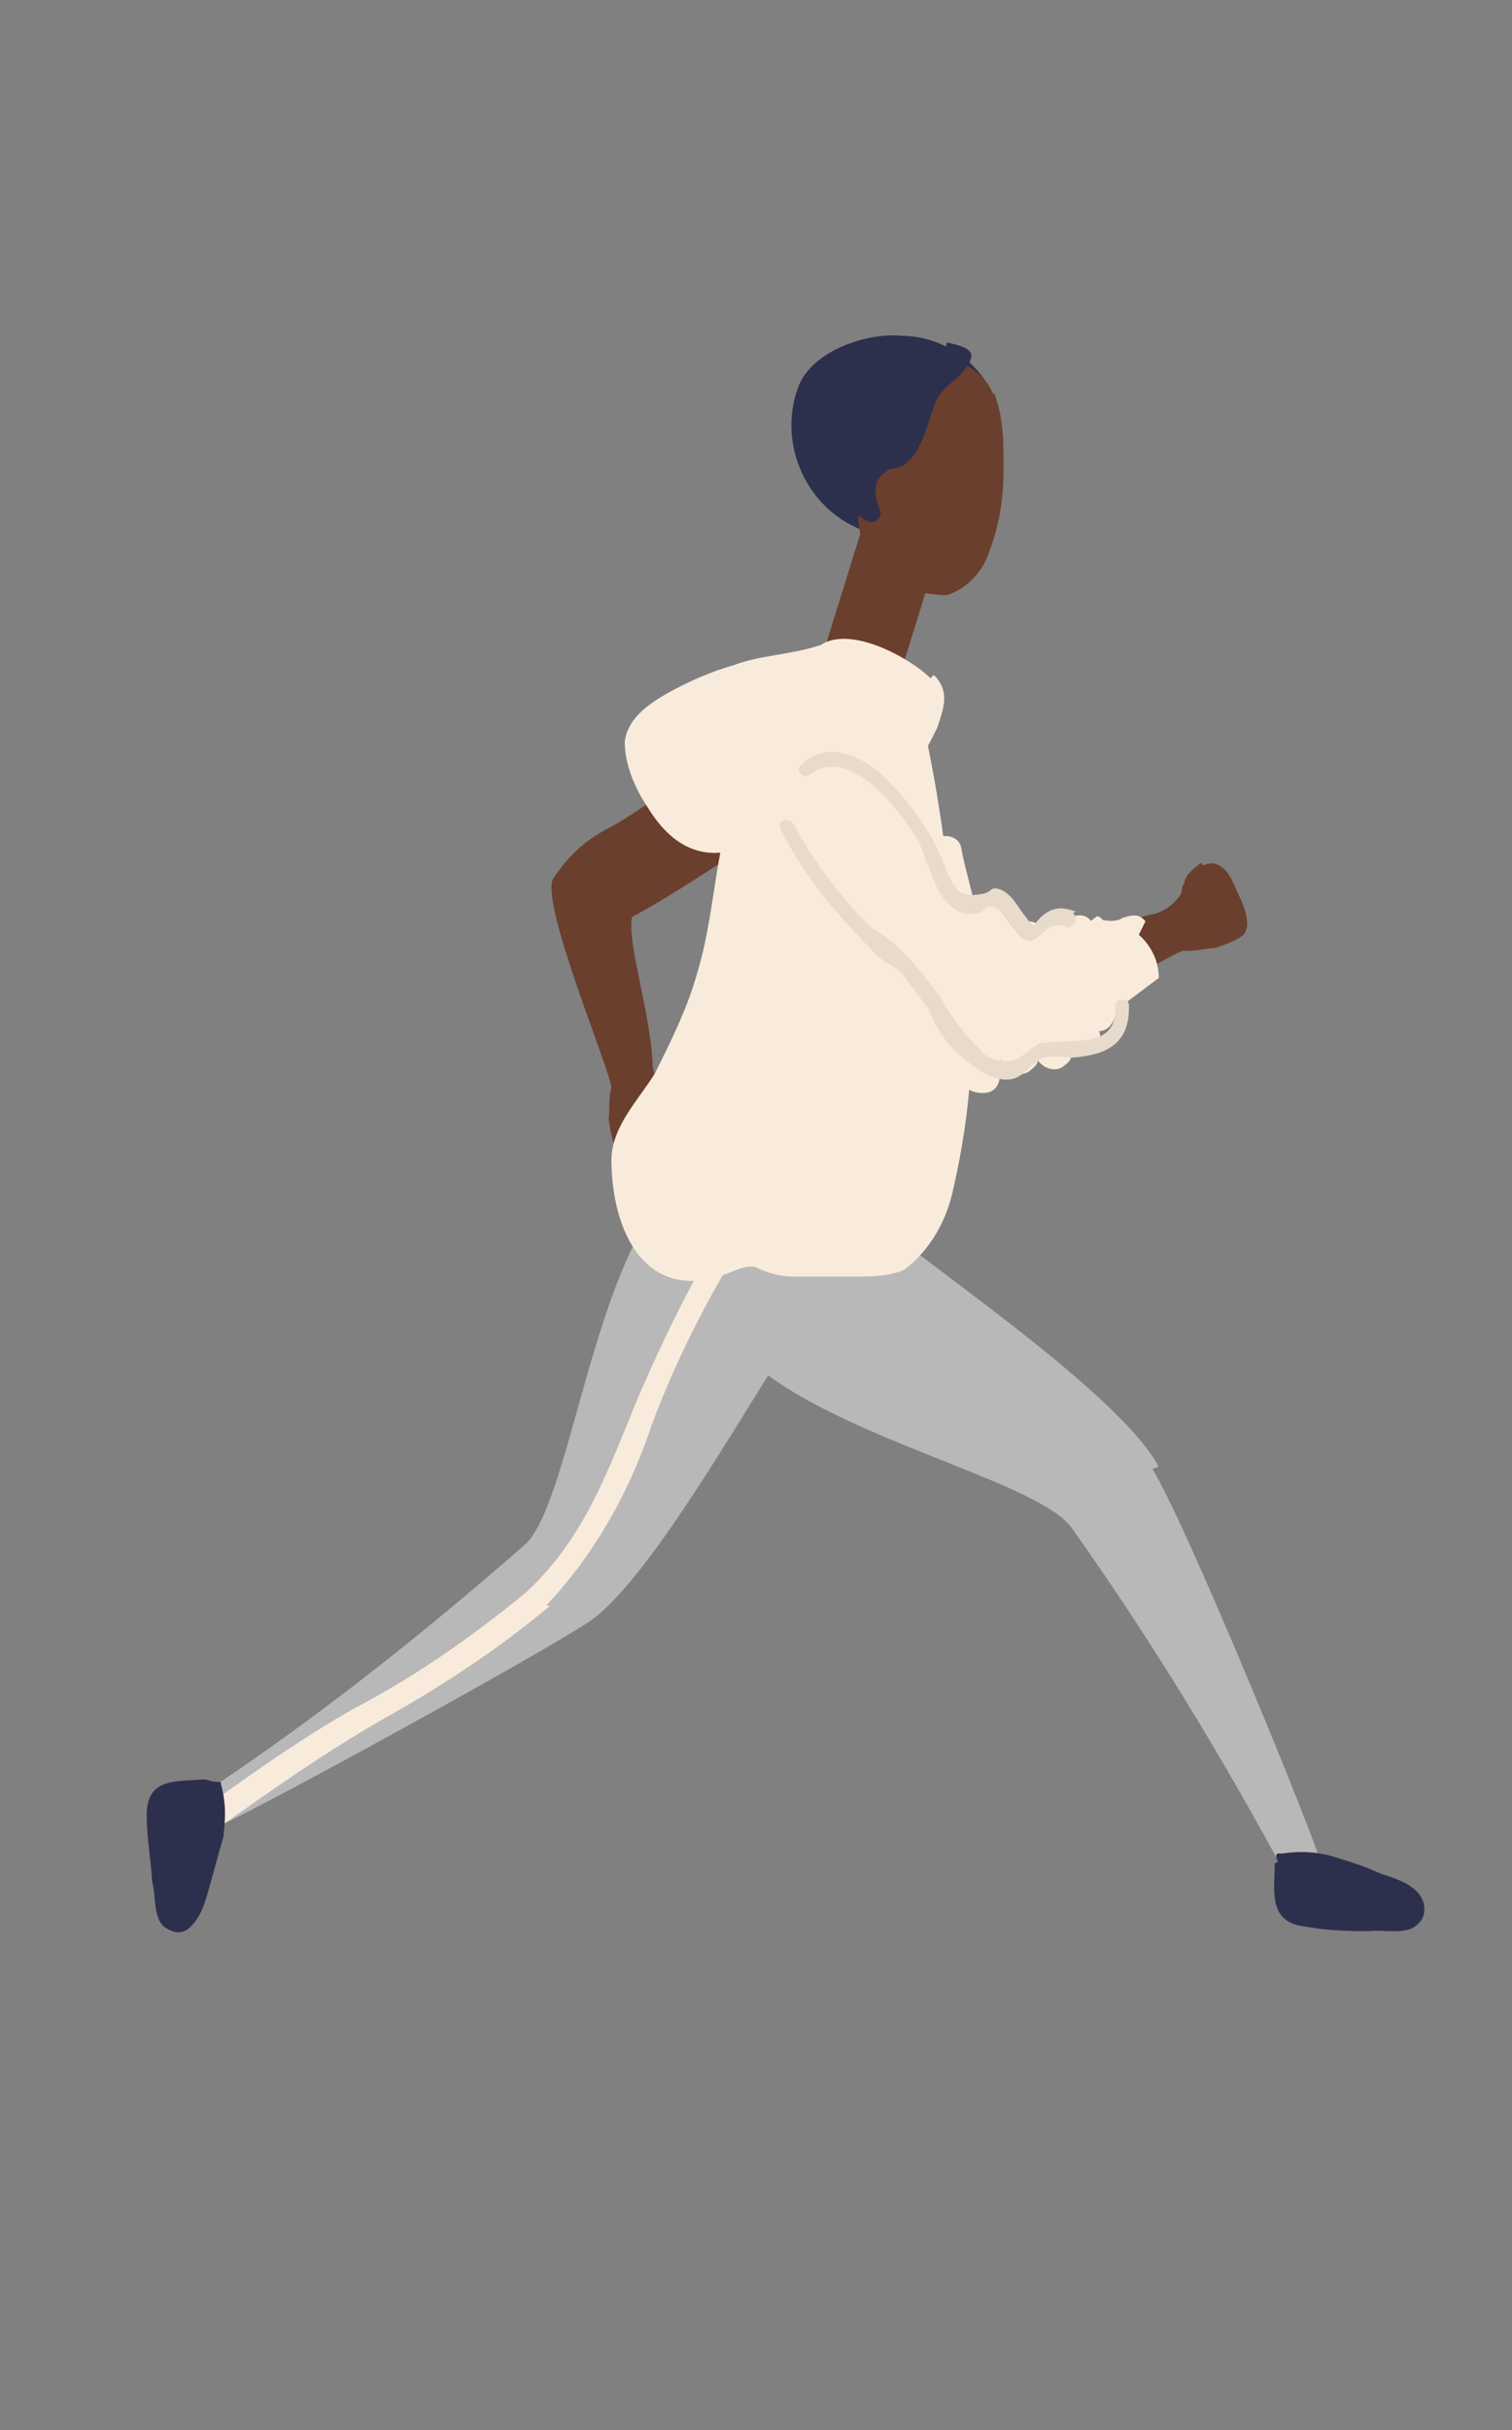
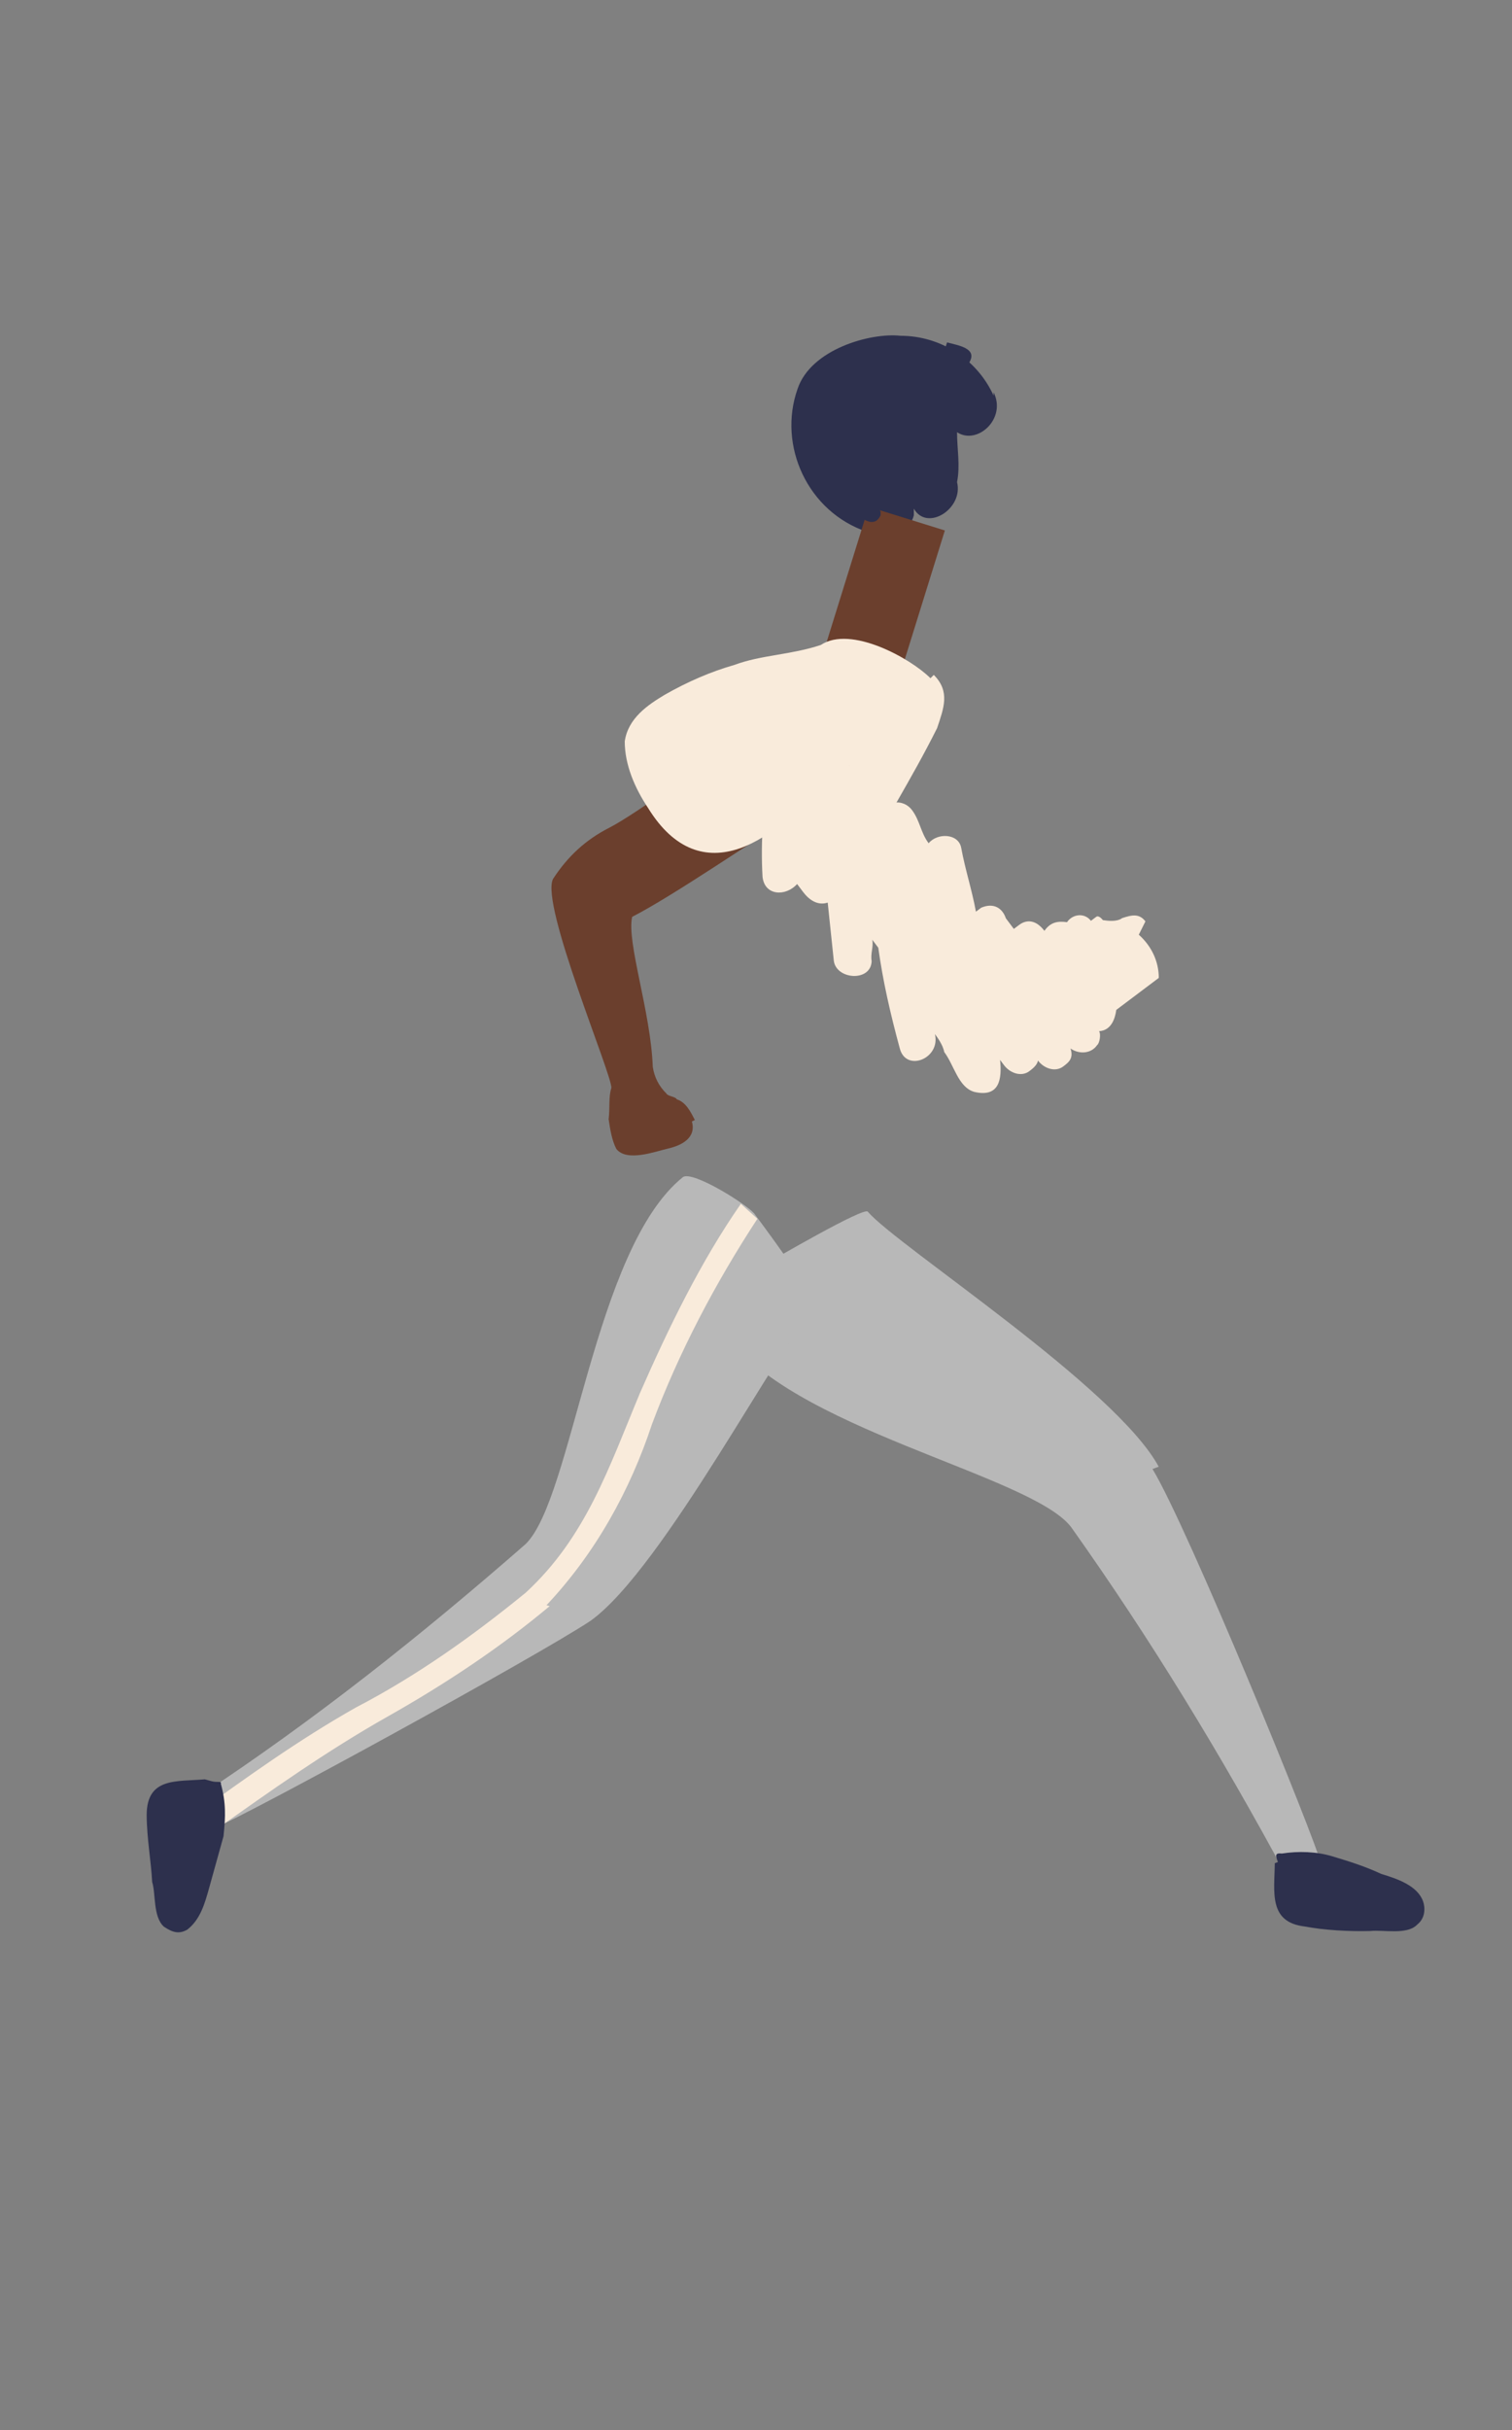
<svg xmlns="http://www.w3.org/2000/svg" id="e2IlTsMG4vP1" viewBox="0 0 45.5 73.1" shape-rendering="geometricPrecision" text-rendering="geometricPrecision" project-id="07750369cb584dfb8439c24077e563d0" export-id="415fecbc09a549a1bdbe8cb645c7b3a2" cached="false">
  <rect x="0" y="0" width="45.5" height="73.1" fill="#808080" stroke="none" />
  <style>
#e2IlTsMG4vP3_tr {animation: e2IlTsMG4vP3_tr__tr 2000ms linear infinite normal forwards}@keyframes e2IlTsMG4vP3_tr__tr { 0% {transform: translate(24.682px,21.859px) rotate(62.939deg)} 50% {transform: translate(24.682px,21.859px) rotate(0deg)} 100% {transform: translate(24.682px,21.859px) rotate(62.939deg)}} #e2IlTsMG4vP5_to {animation: e2IlTsMG4vP5_to__to 2000ms linear infinite normal forwards}@keyframes e2IlTsMG4vP5_to__to { 0% {transform: translate(23.999px,38.527px)} 50% {transform: translate(23.999px,38.527px)} 100% {transform: translate(23.999px,38.527px)}} #e2IlTsMG4vP5_tr {animation: e2IlTsMG4vP5_tr__tr 2000ms linear infinite normal forwards}@keyframes e2IlTsMG4vP5_tr__tr { 0% {transform: rotate(-20.013deg)} 50% {transform: rotate(68.943deg)} 100% {transform: rotate(-20.013deg)}} #e2IlTsMG4vP9_to {animation: e2IlTsMG4vP9_to__to 2000ms linear infinite normal forwards}@keyframes e2IlTsMG4vP9_to__to { 0% {transform: translate(24.775px,36.9px)} 50% {transform: translate(24.775px,35.9px)} 100% {transform: translate(24.775px,36.9px)}} #e2IlTsMG4vP9_tr {animation: e2IlTsMG4vP9_tr__tr 2000ms linear infinite normal forwards}@keyframes e2IlTsMG4vP9_tr__tr { 0% {transform: rotate(15.547deg)} 50% {transform: rotate(-71.243deg)} 100% {transform: rotate(15.547deg)}} #e2IlTsMG4vP22_tr {animation: e2IlTsMG4vP22_tr__tr 2000ms linear infinite normal forwards}@keyframes e2IlTsMG4vP22_tr__tr { 0% {transform: translate(24.575px,23.92px) rotate(-36.954deg)} 50% {transform: translate(24.575px,23.92px) rotate(66.126deg)} 100% {transform: translate(24.575px,23.92px) rotate(-36.954deg)}}
</style>
  <g>
    <g id="e2IlTsMG4vP3_tr" transform="translate(24.682,21.859) rotate(62.939)">
      <g transform="translate(-24.682,-21.859)">
        <path d="M33.5,30.6c-.3,0-.6,0-.8.2-.1,0-.2.2-.3.2-.3.1-.6.1-.9,0-1.5-.7-3.7-1-4.3-1.5c0-1.4-.4-4.4-.5-5.8c0-.7.2-3.1-1.5-2.9-1.3.1-1.2,3.2-1.2,3.3c0,1,.5,3.8.5,4.8c0,.8.2,1.5.6,2.2.5.7,6.1,1.1,6.4,1.3.2.2.5.3.8.5.3.1.6.2.9.2.5-.1.6-1,.7-1.4s.1-.9-.4-1" fill="#6b3f2d" />
      </g>
    </g>
    <g id="e2IlTsMG4vP5_to" transform="translate(23.999,38.527)">
      <g id="e2IlTsMG4vP5_tr" transform="rotate(-20.013)">
        <g transform="translate(-23.999,-38.527)">
          <g>
            <path d="M32.3,47.5c-.4-2.7-5.1-8.9-5.6-10.2c0-.2-3.3.4-3.3.4-.3,0-2.1,1.1-2,1.5.8,3.4,7.2,7.2,7.8,9.1c1.1,4,1.9,8,2.5,12.1c0,.3.4.5.7.4.2,0,.3-.2.4-.4.1-.7-.3-10.9-.7-12.9" fill="#b8b8b8" />
            <path d="M31.6,59.9c0-.2,0-.3.2-.2.5.1,1,.3,1.4.6s.8.6,1.2,1c.4.3.9.7.9,1.2c0,.2-.1.5-.4.6-.4.2-1-.2-1.4-.3-.6-.2-1.3-.5-1.8-.8-1-.5-.5-1.3-.2-2.1" fill="#2d304d" />
          </g>
        </g>
      </g>
    </g>
    <g id="e2IlTsMG4vP9_to" transform="translate(24.775,36.9)">
      <g id="e2IlTsMG4vP9_tr" transform="rotate(15.547)">
        <g transform="translate(-24.775,-36.9)">
          <g>
            <path d="M21.2,50.2c1.7-2.1,3.3-9.8,4-10.9.1-.2-2.5-2.2-2.5-2.2-.2-.2-2.2-.8-2.4-.5-2,2.8-.6,10.2-1.6,11.9-2.3,3.5-4.7,6.8-7.4,9.9-.4.4.3,1.1.7.8.6-.4,7.9-7.5,9.2-9" fill="#b8b8b8" />
            <path d="M19.8,50.1c1-1.9,1.5-4,1.6-6.1.2-2.3.7-4.6,1.4-6.8v0c-.2-.1-.4-.2-.6-.3-.7,2-1.1,4.2-1.4,6.3-.3,2.4-.4,4.6-1.7,6.7-1.2,1.7-2.5,3.3-4,4.7-1.4,1.4-2.6,2.9-3.8,4.4.1.2.4.4.7.3c1.3-1.6,2.6-3.2,4.1-4.7c1.4-1.4,2.7-2.9,3.8-4.5" fill="#f9ebdb" />
            <path d="M11.5,57.9c.2,0,.3-.1.3,0c.3.5.4.9.5,1.5c0,.6,0,1,0,1.6c0,.5,0,1-.3,1.4-.2.2-.4.2-.7.1-.4-.2-.5-.9-.7-1.2-.2-.6-.5-1.2-.7-1.9-.3-1.1.6-1.2,1.4-1.5" fill="#2d304d" />
          </g>
        </g>
      </g>
    </g>
    <g>
      <g>
        <path d="M29.9,11.9c-.5-1.1-1.6-1.8-2.8-1.8-.9-.1-2.7.4-3.1,1.6-.6,1.7.3,3.7,2.1,4.3.2,0,.3.1.5.1.4,0,.8-.2.9-.6c0,0,0-.1,0-.2v0c.4.7,1.5,0,1.3-.8.1-.5,0-1,0-1.5.6.4,1.5-.4,1.1-1.2" fill="#2d304d" />
-         <path d="M29.9,11.9c-.2-.6-.8-1-1.4-1.1-.7,0-1.3.3-1.7.8-.8.8-1.1,2-.8,3.1-.3.7-.2,1.6.3,2.2c0,.1,0,.3.2.3.6.5,1.3.7,2,.7.6-.2,1.1-.7,1.3-1.4.3-.8.4-1.6.4-2.4s0-1.6-.3-2.3" fill="#6b3f2d" />
        <rect width="4.6" height="2.4" rx="0" ry="0" transform="matrix(.297-.955 0.955 0.297 24.775 19.636)" fill="#6b3f2d" />
        <path d="M28.4,10.6c-.3,0-.7,0-1,.1c0,0,0,0,0,0-.6.3-1.1.9-1.3,1.5-.1,0-.2,0-.2.2c0,0,0,0,0,0c0,.1,0,.3,0,.4c0,0,0,0-.1,0-.3.5-.4,1.1-.3,1.7c0,.5.2,1.1.7,1.2.1,0,.2,0,.3-.2c0,0,0,0,0-.1-.2-.5-.3-1,.3-1.3.2,0,.4-.1.5-.2.5-.4.7-1.5.9-1.9s.7-.6.9-1c.4-.5-.2-.6-.6-.7" fill="#2d304d" />
        <path d="M28,20.4c-.6-.6-2.4-1.6-3.3-1c0,0,0,0,0,0-.9.3-1.8.3-2.6.6-.7.2-1.4.5-2.1.9-.5.3-1.1.7-1.2,1.4c0,.7.3,1.4.7,2c1.6,2.6,3.9,1,5.4-1c.2,0,.4,0,.6-.3.2.1.4.2.6.1c0,.2,0,.4-.1.5c0,.3.1.6.4.7.2,0,.5,0,.6-.2.4-.7.8-1.4,1.2-2.2.2-.6.4-1.1-.1-1.6" fill="#f9ebdb" />
-         <path d="M28.8,29.1c-.2-2.6-.5-5.1-1.1-7.7-.2-.7-1.2-.4-1.1.3v0c-.2,0-.6,0-.8.2c0,0,0,0,0,0-.2-.2-.6,0-.7.1c0,0-.1-.2-.2-.2-.3-.2-.6,0-.8.2c0,0,0,0,0,.1l-.2.6c-.3,0-.5,0-.7.3-.2-.2-.5-.2-.7,0c0,0,0,0,0,.1-1,1.8-.9,4.1-1.5,6.1-.3,1.1-.8,2.1-1.3,3.1-.5.8-1.3,1.6-1.3,2.6c0,1.7.7,3.9,2.8,3.6.4,0,.8-.3,1.3-.4c0,0,.2,0,.2,0c.4.2.8.3,1.2.3.6,0,1.2,0,1.8,0c.5,0,1,0,1.5-.2.8-.6,1.3-1.5,1.5-2.5.5-2.2.7-4.5.4-6.8" fill="#f9ebdb" />
      </g>
    </g>
    <g id="e2IlTsMG4vP22_tr" transform="translate(24.575,23.92) rotate(-36.954)">
      <g transform="translate(-24.575,-23.92)">
        <g>
-           <path d="M32.6,32.5c-.3,0-.6,0-.8.2-.1,0-.2.2-.3.2-.3.1-.6.1-.9,0-1.5-.7-3.7-1-4.3-1.5c0-1.4-.4-4.4-.5-5.8c0-.7.2-3.1-1.5-2.9-1.3.1-1.2,3.2-1.2,3.3c0,1,.5,3.8.5,4.8c0,.8.2,1.5.6,2.2.5.7,6.1,1.1,6.4,1.3.2.2.5.3.8.5.3.1.6.2.9.2.5-.1.6-1,.7-1.4s.1-.9-.4-1" fill="#6b3f2d" />
          <path d="M30.2,32.9c0-.3-.2-.4-.5-.5-.2,0-.4-.2-.5-.3c0,0,0-.2-.1-.2c0,0-.1,0-.2,0c0-.3-.3-.5-.6-.4-.2-.2-.4-.3-.7-.2v0c0-.4-.2-.6-.5-.6c0,0-.1,0-.2,0v-.4c.1-.3,0-.6-.4-.7c0,0-.1,0-.2,0c.3-.6.5-1.2.8-1.8.2-.4-.3-.8-.7-.7c0-.4.2-.7.2-1.1c0-.2-.1-.4-.3-.5.2-.4.3-.9.2-1.3c0-.2-.3-.4-.6-.4.1-.3.1-.7,0-1-.2-.3-.5-.4-.8-.2c0,0,0,0,0,0-.1-.3-.4-.4-.7-.3c0,0-.1,0-.2.1-.1,0-.2,0-.3.1-.8.7-1.5,1.5-2.1,2.4-.3.5.2.9.7.8c0,0,0,.2,0,.3c0,.3.1.6.4.7c0,0,0,0,0,0L22,28.2c-.3.5.5,1.2.9.7.1-.2.3-.3.4-.5v.3c-.5.9-.9,1.8-1.3,2.8-.3.7.8,1,1.1.3v0c0,.1,0,.4-.1.6c0,.5-.3,1.1,0,1.5.5.6.9.2,1.2-.3c0,0,0,0,0,.2c0,.3.2.6.5.6.1,0,.3,0,.4-.1c0,.3.2.6.5.6.2,0,.4,0,.5-.3.1.3.4.5.7.4.1,0,.3-.2.3-.3.3.2.6,0,.8-.2c0,0,.1,0,.2,0c0,0,0,0,0,0c.3,0,.6,0,.9,0c.2,0,.3,0,.5,0c.3-.4.4-.9.3-1.4" fill="#f9ebdb" />
-           <path d="M28,34.3c-.8,1.3-1.7,0-2.6-.4-.2,0-.4,0-.6,0-.5,0-.9-.5-.9-.9-.1-.7-.1-1.4,0-2c0-1,0-2-.4-2.9-.2-1.3-.2-2.6,0-3.9c0-.3-.4-.4-.4-.1-.3,1.5-.2,3,0,4.5c0,.4.2.7.3,1.1c0,.5,0,1,0,1.4-.2.7-.2,1.4,0,2c.1.4.3,1,.8,1.2.3.1.6,0,.9,0s.6.3.8.5c.9.6,1.7.8,2.4-.2.1-.2-.2-.4-.4-.2" fill="#e8dbcc" />
-           <path d="M28.7,31.4c-.2-.3-.4-.5-.8-.5-.5,0-.5.3-.5-.4c0-.3.1-.8-.2-1.1-.1-.1-.2,0-.4-.1-.6-.3-.6-.5-.5-1.1.4-1.2.4-2.5.2-3.7-.2-.8-.7-1.7-1.7-1.6-.3,0-.3.4,0,.4c1.5,0,1.5,2.5,1.4,3.5-.1.7-.7,1.8-.3,2.5.1.2.3.3.5.4c0,0,.1,0,.2,0c.2,0,.3.2.3.4c0,.3,0,.6,0,.8.1.9.9,0,1.3.7.1.2.5,0,.4-.2" fill="#e8dbcc" />
        </g>
      </g>
    </g>
  </g>
</svg>